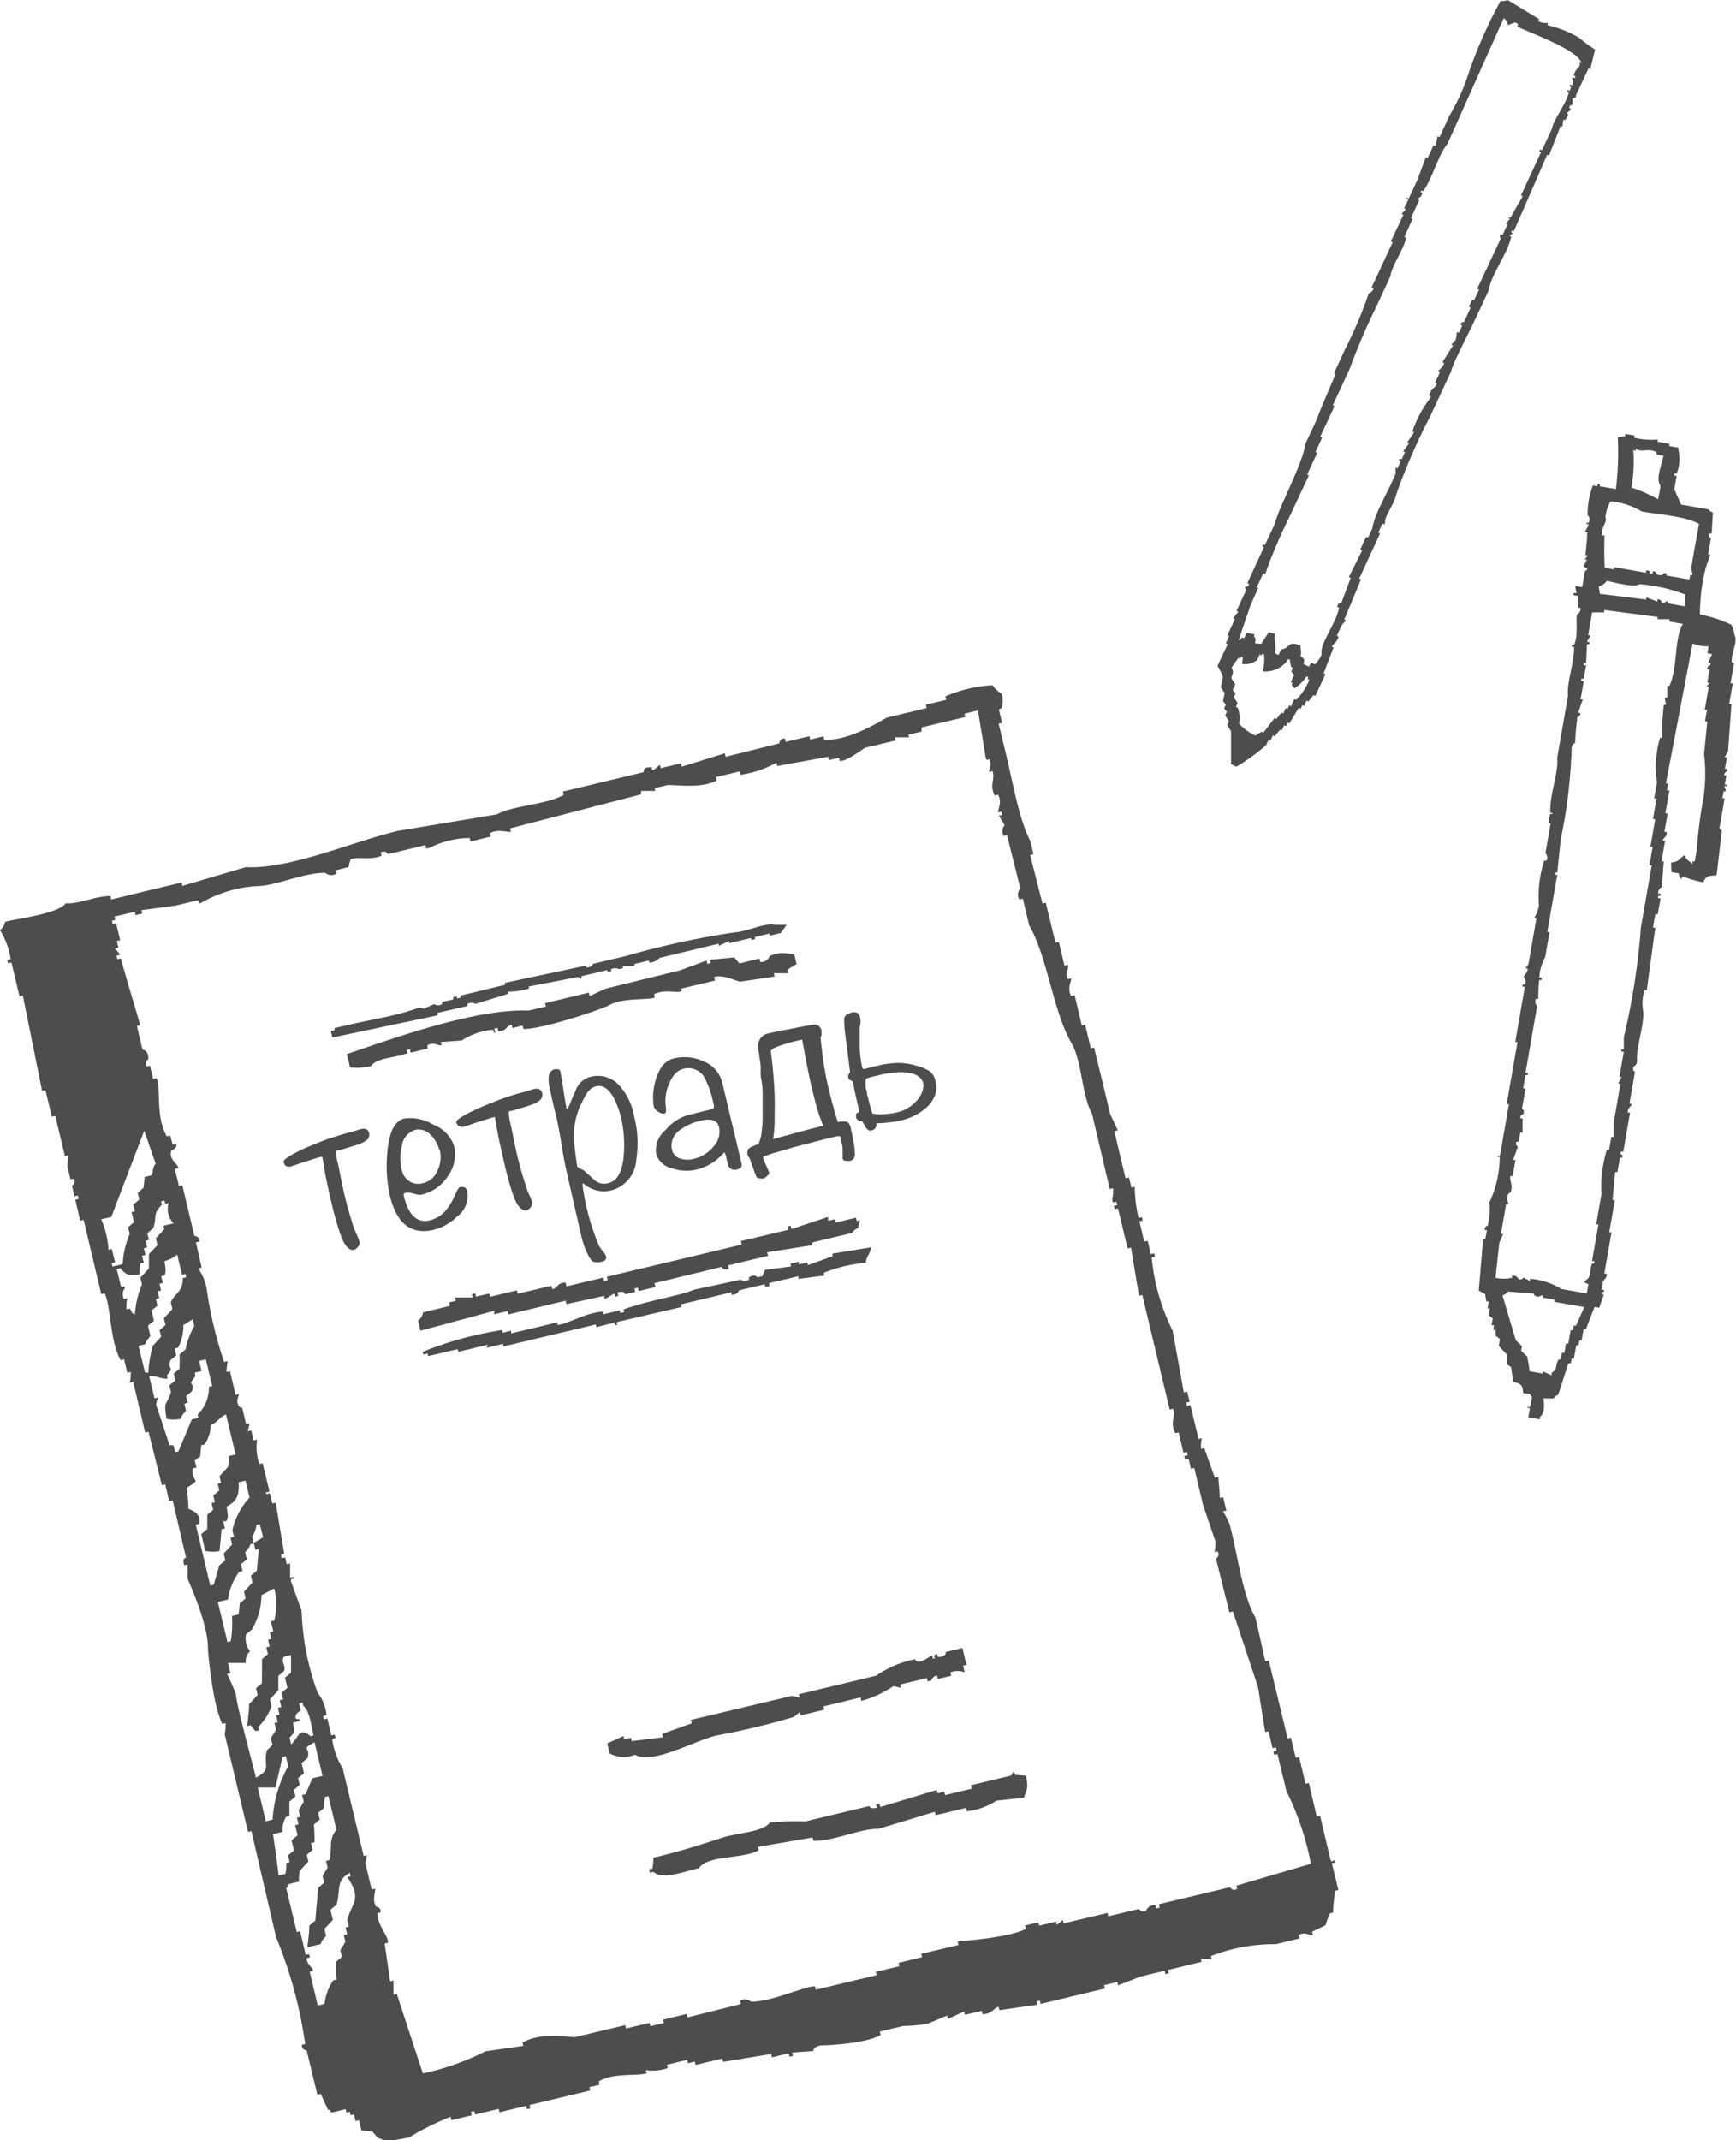
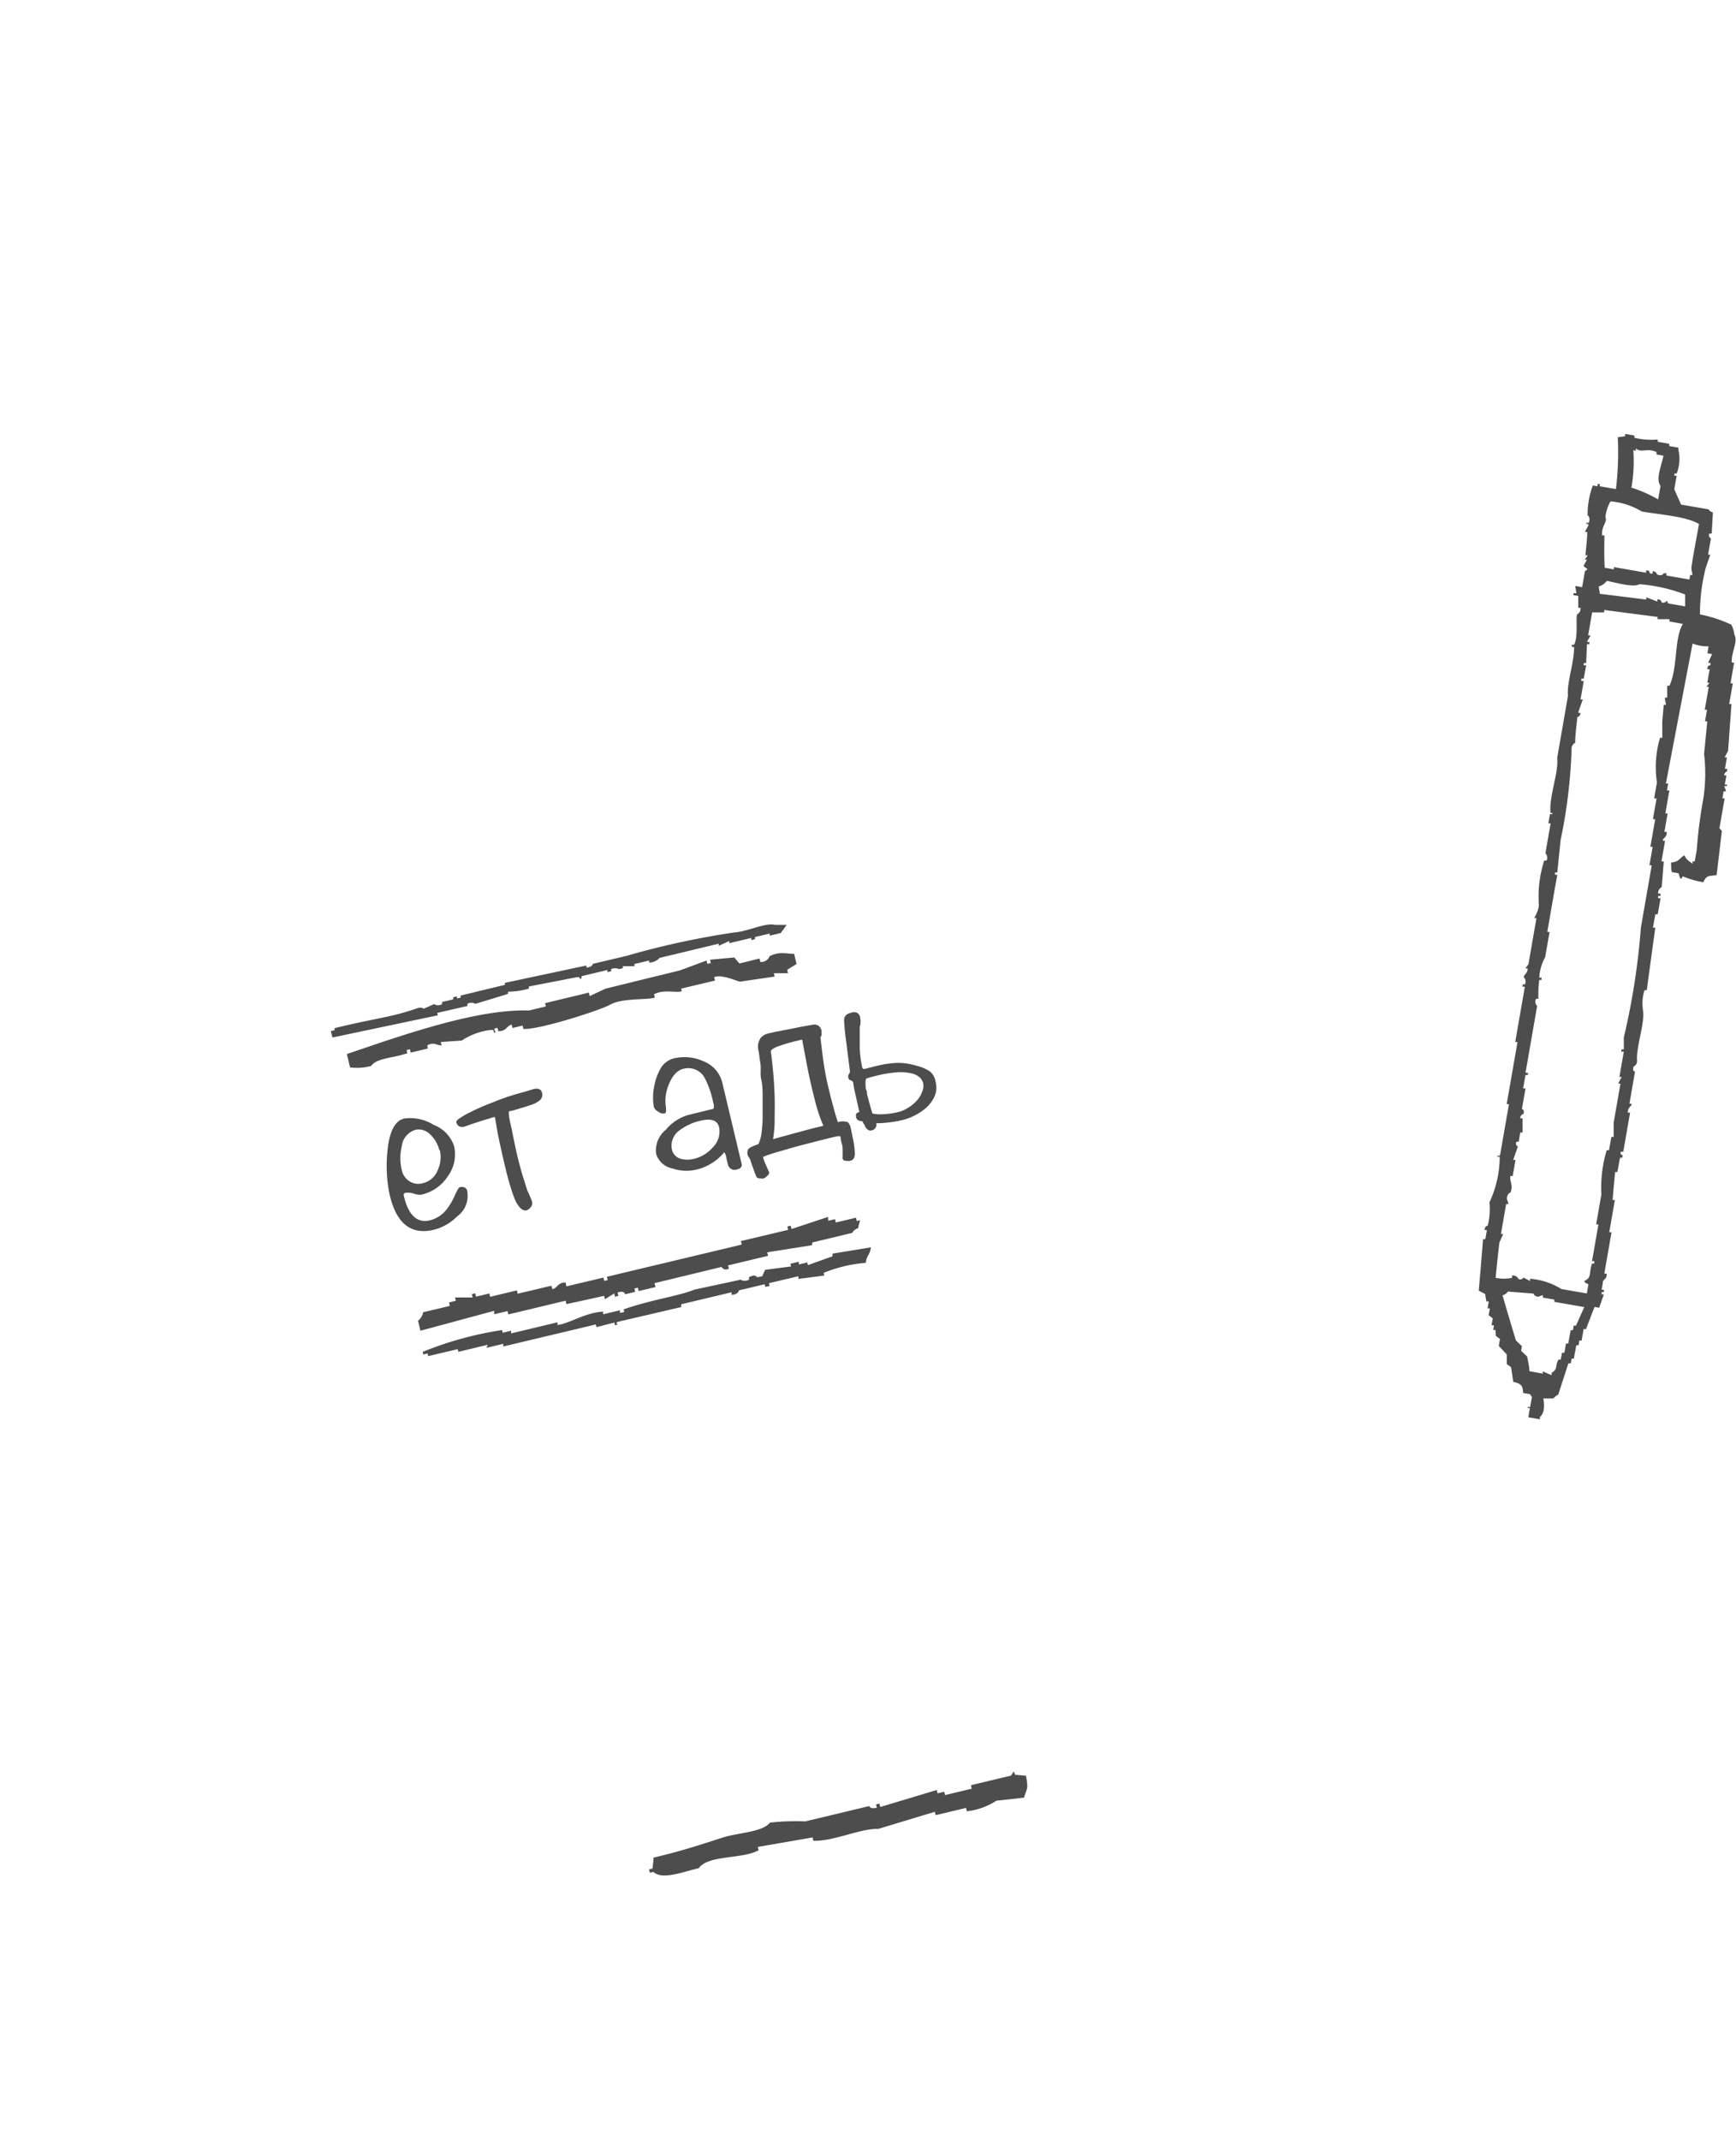
<svg xmlns="http://www.w3.org/2000/svg" viewBox="0 0 129.98 160.21">
  <defs>
    <style>.cls-1,.cls-2{fill:#4d4d4d;}.cls-1{fill-rule:evenodd;}</style>
  </defs>
  <title>Asset 3</title>
  <g id="Layer_2" data-name="Layer 2">
    <g id="内容">
-       <path class="cls-1" d="M99.62,139.21l-.78-3.28-.25.06L98,133.46l-.25.06-.48-2-.25.06-.37-1.51-.24.06L95,124.3l-.26.06L94,121.08c-1-1.71-1.33-4.76-1.94-7a6.62,6.62,0,0,0-.49-.95l.25-.06-.24-1-.25.06c0-.52-.08-1-.11-1.58l-.26.07-.79-2.22-.25.06c0-.27,0-.54.07-.81l-.25.06-.61-2.53-.25.06-.06-.25.25-.06-.18-.76-.25.06c-.28-1.53-.56-3.07-.83-4.6a15.63,15.63,0,0,1-1.58-5.5l.25-.06-.06-.25-.25.06-.24-1-.26.06-.36-1.52.25-.06-.06-.25-.25.06a10.63,10.63,0,0,1-.29-2.33l-.25.06-.18-.76-.26.06-.84-3.53.26-.06-.56-1.2-1.21-5-.25.06-.42-1.77-.25.06-.54-2.27-.26.06c-.31-.58,0-1,0-1.32l-.25.06c-.24-.57.13-.77,0-1.08l-.25.07-.42-1.77-.25.06-.73-3-.25.06L77.13,64l.25-.06-.24-1c-.81-1.53-1.28-4.21-1.76-6.25l-.61-2.52.26-.06-.24-1L75,53a2,2,0,0,0,0-1.07,2.2,2.2,0,0,1-.69-.64,10.28,10.28,0,0,0-3.53.84l.06.26-1.52.36.07.25-3,.72c-.91.53-3,1.75-4.67,1.65l-.06-.25-1,.24-.06-.25-1.77.42-.06-.25c-.45,0-.38.34-.44.37l-4,1-.06-.26-3.23,1-.06-.25-1.51.36-.06-.25-.45.37c-.36.06.06-.22-.31-.19-.54,0-.45.37-.45.37l-1.26.3-4.79,1.15.06.25c-1.36.76-3.78.78-5,1.46l-7.44,1.24c-3.47.83-8,2.86-11.37,2.71l-4.74,1.4-.06-.25-2.27.54-3,.73-.06-.26c-1.14,0-2.47.64-3.34.54C4.35,68.39,1.56,68.71.39,69a1.08,1.08,0,0,1-.39.63A5.61,5.61,0,0,1,.8,71.8l-.26.06.06.25.26-.06.6,2.53.25-.06,1.44,7.13.25-.06.48,2,.26-.06.72,3,.25-.06c0,.27-.05.54-.07.81l.24,1,.25-.06c.18.4-.13.51-.13.57l.18.76.25-.06.06.25-.25.06L6,91.37l.26-.06,1.32,5.56.25-.06c.48.89.39,3.64,1.21,5l.25-.06.24,1,.26-.06c0,.27,0,.54-.08.81l.26-.06.9,3.79.25-.06,1,4,.25-.06.3,1.26.26-.06,1,4.29s-.32,0-.13.57l.25-.06c0,.36,0,.71,0,1.07.47,1.09,1.55,3.63,1.52,5.24,0,0,.29,4,1.07,5.62l.25-.06c0,.27,0,.54-.07.82l1.75,7.32.25-.06L20.67,145a32.92,32.92,0,0,1,2.18,8l-.25.06c0,.45.34.38.37.45l.79,3.28.25-.06.55,1.2c.37,0,0,.14.32.19l1-.24.06.26.25-.07.06.26.25-.06.12.5.26-.06.18.76.81.07.38.45c.68.37,1.26.22,2.39,0a19.47,19.47,0,0,1,3.1-1.54l.06.25,1.52-.36-.07-.25.26-.06.06.25,1.77-.42.06.25,2-.48.06.25.25-.06-.06-.25,4.54-1.09-.06-.25.76-.18-.06-.25c1.07-.66,2.79-.38,3.59-.6l-.06-.25A3.26,3.26,0,0,0,50,154.8l-.06-.25,1.51-.36.06.25.51-.12.06.25,2-.48.06.25,3.6-.59.06.25,1.26-.3.06.25.25-.06-.06-.25,1.58-.11s0-.39.69-.43c.36,0,3.17-.11,4.36-.77l-.07-.26,1.77-.42a11.37,11.37,0,0,0,1.83-.17l1.45-.61.06.25,1.21-.55.06.25,1.26-.3.06.25c.67,0,.88-.49,1.2-.55l.06.25,2.84-.41-.06-.25.25-.06.06.25,4.8-1.15-.06-.25,1-.24.06.25,1.71-.67,1.77-.42.06.25.25-.06-.06-.25,2.52-.61-.06-.25.82.07-.06-.25a12.92,12.92,0,0,1,4.86-.89l1.77-.43-.07-.25c.56-.3.72.06,1.07,0l-.06-.25,1-.49c.1-.3.21-.59.32-.88l.25-.06c0-.55.1-1.09.14-1.64l.26-.06-.49-2,.26-.06C99.89,139,99.77,139.54,99.62,139.21ZM16.44,116.1l.15-1.63.25-.06-.12-.51.25-.06c.15-.4.07-.48,0-1.07.81-.41.94-.9.9-1.82l.51-.12.3,1.27a5.33,5.33,0,0,0-1.28,2.44l.12.5-.26.06.12.51-.63.68.12.51-.45.37L16,118.62l-.26.06-1.08-4.55.25-.06c.22-.87-.77-1.08-.8-1.14,0-.53-.08-1.05-.11-1.58,1.23-.72.26-.35.45-1.44l.26-.06-.13-.51L15,109c0-.27.05-.54.07-.82l.25-.06a2.73,2.73,0,0,0,.46-1.44c.65-.33.49-.47,1.14-.81l.72,3-.5.12c0,.28,0,.55-.07.82l-.64.69.12.5-.25.06.12.51-.45.37.12.51-.25.06.12.5c-.14.13-.29.25-.44.37,0,.36,0,.72,0,1.07l-.45.38.3,1.26A2.67,2.67,0,0,0,16.44,116.1ZM26,143.72l.12.5-.25.06.12.51-.25.06.12.5-.38.63.12.5-.45.38c0,.44,0,.88.05,1.32l-.25.06a3.89,3.89,0,0,0-.65,1.76l-.51.12-.6-2.53.25-.06c0-.3-.42-.37-.49-.95l.25-.06-.06-.25-.25.06-.42-1.77-.25.06-.79-3.28c.3-.22-.09-.08.19-.31l.76-.18c0-.28,0-.55.07-.82l.64-.69-.12-.5.44-.38-.12-.5.26-.06c0-.44,0-.88-.05-1.32l.44-.38-.12-.5.45-.38c0-.27,0-.54.07-.81l.25-.06.6,2.52c-.62.72-.29,1.36-.52,2.26l-.26.06.12.51-.38.62.12.51-.44.37c-.08.82-.15,1.64-.22,2.46l-.45.37c0,.54-.09,1.09-.14,1.63l1-.24c.09-.37.31-.43.39-.62l-.12-.51.63-.68-.18-.76.45-.37c.35-1.07-.11-1.77,1-2.39l.06.26-.25.06C27.15,142.16,26.32,142.46,26,143.72Zm-2.5-13.82-.25.06c-.83-.73-.87.06-1.45.62l-.12-.51c.4-.43.36-.36.26-1.13l.51-.12c-.14-.34,0,0-.32-.19-.05-.44.36-.5.39-.63l-.12-.5.25-.06.06.25C23.15,128,23.31,129.11,23.47,129.9Zm-3.8-14.83-.7.43.12.51.25-.06c-.05.54-.09,1.08-.14,1.63l-.45.37.12.51-.63.68.12.51-.45.37c0,.27-.05.55-.07.82l-.5.12a8.88,8.88,0,0,1-.09,1.89l-.25.06-.72-3,.76-.18a4.48,4.48,0,0,1,.84-2.07l.25-.06-.12-.51.44-.37-.12-.5c.07-.18.29-.29.39-.63l.25-.06-.12-.51a1.83,1.83,0,0,0,.32-.87l.25-.06ZM8.36,94.55l.26-.06-.25-1-.25.06a6.58,6.58,0,0,0-.54-2.28l.76-.18c.81-2.15,1.64-4.3,2.46-6.45l.85,2.46c-.26.33-.15.66-.32.88l-.51.12c0,.27-.05.54-.07.81l-.44.38.12.5-.45.38.12.5-.25.06.18.76-.44.37.12.51a6.7,6.7,0,0,0-.53,2.26l-.76.18ZM9.46,98c0-.27,0-.54.07-.82l-.25.06a.73.73,0,0,1,.07-.81c0-.37-.13.12-.31-.2L8.74,95,9,94.93c.46.5.57.57,1.44.46,0-.28.05-.55.07-.82l.26-.06L10.63,94l.26-.06-.12-.5.25-.06-.12-.51.25-.06-.12-.5.45-.38c.3-.88-.1-1,.64-1.75l-.06-.25.26-.06.06.25.25-.06A1.5,1.5,0,0,0,13,91.57l-.76.18.06.26-.63.68.12.51-.64.68c0,.36,0,.72,0,1.07l-.64.69.12.5a6.76,6.76,0,0,0-.53,2.27c-.35-.22-.1,0-.37-.45Zm1.4,4.74-.49-2,.51-.12c.07-.3.36-.55.38-.63l-.18-.76.45-.37-.19-.76.45-.37-.12-.5.25-.06-.12-.51.26-.06-.12-.51.25-.06-.12-.5.25-.06c.14-.4.07-.48,0-1.07a2.45,2.45,0,0,0,.95-.49l.36,1.51.25-.06.06.25-.25.06c0,1.09-.59,1.07-.9,1.82l.12.5-.64.69.12.51-.44.37.12.5-.64.69a10.6,10.6,0,0,0-.33,2Zm1.83,5.43c-.33-1-.65-2-1-3,0-.19.09-.37.13-.56l-.25.06L11.17,103c.73,0,.65.19,1.38.2l-.06-.25c.66-.71,0-.35.27-1.13l.44-.37-.12-.51.25-.06a3.35,3.35,0,0,0,.4-1.69l.7-.44.12.51A5.47,5.47,0,0,0,13.9,101l-.45.38c0,.35,0,.71,0,1.07l-.44.37.12.51-.45.37.12.5c-.28,1-.58.54-.33,2a2.5,2.5,0,0,0,1.07,0c.08-.36.33-.45.38-.62l-.12-.51.26-.06-.13-.5.45-.38c.25-.85-.45-.21.26-1.13l-.06-.25.51-.12-.18-.76.5-.12.48,2-.25.06a2.77,2.77,0,0,1-.84,2.07l.06.25-.5.12-1,2.39-.25.06-.12-.51ZM17,125.3l.25-.06-.18-.76,1.32,0c0-.74.32-.81.33-.87a1.56,1.56,0,0,1-.3-1.27l.44-.37a5.17,5.17,0,0,0,.72-2.57l.95-.5a4.67,4.67,0,0,1,0,2.4l-.25.06.18.75-.26.06.12.51-.25.06.12.5-.25.07.12.5-.44.37L19.61,126l-.44.37.12.51-.64.68c0,.55-.09,1.1-.14,1.64l.25-.06.37.44.26-.06-.06-.25a4.08,4.08,0,0,0,1-1.56l-.12-.51.63-.68c0-.36,0-.72,0-1.07l.44-.38c.13-.44-.29-.75,0-1.07l.51-.12c0,.44,0,.88,0,1.33l-.45.37.18.76-.44.37.12.5-.26.06.13.51-.26.06.12.51-.25.06.12.5-.25.06.12.51-.39.62.12.51L20,131c-.36,1.08.44,1.39-.84,2.07-.46-1.92-1.4-5.2-1.51-6.31C17.45,126.27,17.24,125.79,17,125.3Zm4.4,6.15.18.76a9.25,9.25,0,0,0-1.17,4l-.51.12-.6-2.53,1.32,0c.18-.76.36-1.51.53-2.27Zm-1,5.85.76-.18a1.92,1.92,0,0,1,.26-1.13l.25-.06c0-.36,0-.71,0-1.07l.45-.38-.12-.5.44-.37-.12-.51.44-.37-.18-.76.45-.37c.26-.91-.6-.56.52-1.19l.6,2.52-.76.18-.51,1.19-.26.06.12.51-.38.62.12.51-.25.06.12.5-.25.06.18.76-.45.38.18.75-.44.38.12.5-.25.06c0,.27,0,.55-.08.82l-.5.12C20.75,139.36,20.59,138.33,20.44,137.3Zm72.17,3.85.06.25c-.41.19-.47-.13-.56-.13l-5.3,1.27.06.25-.26.06-.06-.25c-.6,0-.69.43-.69.43-.42.18-.48-.13-.57-.13l-2.27.54-.06-.25-3.28.78-.06-.25-.45.37-.06-.25-1.26.3-.06-.25-1,.24.06.25c-1.12.63-4.75.93-4.86.9l-.25.06.06.25-2.78.66.06.25-1.76.43.06.25-1.77.42.06.25-4.55,1.09-.06-.26c-.81,0-3.28,1.19-4.79,1.15a.69.69,0,0,0-.82-.07l.06.25-4,1-.06-.26-1.77.43.06.25-1,.24-.06-.25-1.77.42-.06-.25-3.78.9c-.86-.05-2.61-.33-3.91.4l.06.25-2.84.41a18.87,18.87,0,0,1-4.68,1.65l-1.95-5.94-.25.07c0-.36,0-.72,0-1.08l-.25.06c-.14-.94-.27-1.89-.41-2.83l.25-.06c0-.6-.79-1.26-.79-2.22l.25-.06c0-.44-.35-.38-.37-.44-.29-.58,0-1.13-.05-1.32l-.26.06-.48-2c.05-.19.09-.38.13-.57l-.25.06-1.57-6.56a5.61,5.61,0,0,1-.79-2.21l.25-.06-.06-.26-.25.06-.3-1.26-.26.06-.06-.25.26-.06a3.34,3.34,0,0,0-.68-1.71,19.82,19.82,0,0,1-1.19-6.12l-.8-2.21c0-.37.31,0,.2-.31l-.26.06c0-.36,0-.72,0-1.07l-.25.06-.12-.51-.25.06-.06-.25.25-.06c-.22-1.28-.43-2.57-.65-3.85l-.25.06-.18-.76-.26.06c-.13-.34.21.06.2-.31l-.49-2-.25.06a4.31,4.31,0,0,1-.17-1.83l-.25.06-.18-.75-.26.06c.05-.19.09-.38.14-.57l-.26.06-.3-1.26s-.24.12-.37-.44c0-.19.09-.38.13-.57l-.25.06-.42-1.77-.26.06c0-.27.05-.54.08-.81l-.26.06a30.67,30.67,0,0,1-1.32-5.56,3.9,3.9,0,0,0-.62-1.45l.26-.06L14.67,93l.26-.06c0-.46-.34-.37-.38-.45l-.9-3.78-.25.06-.31-1.27.26-.06c0-.29-.63-.55-.56-1.2,0-.2.54-.23.39-.62l-.25.06L12.74,85l-.25.06c-.86-1.46-.42-3.59-.77-4.35l-.25.06-.24-1-.25.06c-.19-.39.13-.52.13-.57,0-.68-.44-.69-.44-.69l-.42-1.77.25-.06c-.48-1.67-1-3.33-1.45-5l-.26.06-.06-.25L9,71.45,8.61,71l.26-.06-.13-.5L9,70.38l-.31-1.27-.25.06-.06-.25.25-.06-.06-.25,1.52-.36.06.25.25-.06.26-.06-.07-.25,2.59-.35,1.52-.37c.36,0,0,.25.31.2a9.38,9.38,0,0,1,4.23-1.28c1.35,0,3.45-1,5.11-1a.68.68,0,0,0,.82.07l-.06-.25,1-.25c0-.18.09-.37.13-.56.46-.27,1.52.09,2.33-.29l-.06-.25c.41-.17.49.13.56.13l2.78-.67.06.26.26-.06a6.74,6.74,0,0,1,3-.73l.06.26,1.51-.37-.06-.25c.63-.34,1.21-.06,1.58-.11l-.07-.25L48,59.46,48,59.2l1.07,0L49,59l1-.24c.79,0,2.58.26,3.66-.34l-.06-.25,1.76-.42.06.25a7.8,7.8,0,0,0,2.72-.91l.06.25L62,56.65l.06.25.76-.18.06.25c.54,0,1.6-.82,1.9-1l2.27-.54L67,55.19h1.07L68,55l1-.24L69,54.45l3.28-.78-.06-.25,1-.24c.2,1.19.4,2.39.59,3.59.17.33.22-.16.32.19s-.05.55-.08.82l.26-.06c.22.56-.25,1.06.17,1.83l.25-.06c.31.57,0,1,0,1.32l.25-.06.06.25-.25.06c.14.24.29.47.43.7a.72.72,0,0,0-.07.82l.25-.06,1,4a.65.65,0,0,0-.07.82l.25-.07.48,2c1.39,2.41,1.79,6.47,3.18,8.84.77,1.32.76,3.94,1.52,5.24L83.09,89l.26-.06c0,.27,0,.55-.08.82l.06.25.26-.06.06.25-.25.06.06.26.25-.06.72,3,.25-.07.6,3.6.25-.06.66,2.78,1.39,5.8.25-.06c.22.47-.25,1.08.17,1.83l.25-.06.36,1.52.26-.06.06.25-.26.06.06.25.26-.06.18.76.25-.06.66,2.78c.31.9.61,1.81.92,2.71,0,.27,0,.55-.07.82l.25-.06c.17.42-.13.47-.13.56l1,4,.26-.07,1.89,5.69c.17,1.12.35,2.23.53,3.34l.25-.06.3,1.27.25-.06.06.25-.25.06.06.25.25-.06.67,2.78a21,21,0,0,1,1.83,5.43Z" />
      <path class="cls-1" d="M32.74,75.82,35,75.3l0-.16a.58.58,0,0,1,.59,0s2.17-.65,2.45-.75l0-.16A5.61,5.61,0,0,0,39.6,74l0-.16,3.62-.7c.4,0,0,.23.32.09l0-.16,1.94-.46,0,.16.28-.07,0-.16a.76.76,0,0,1,.59,0l.28-.06,0-.16.87,0,0-.16,1.1-.26,0,.15a1.06,1.06,0,0,0,.79-.35l4.42-1.06,0,.16.79-.36,0,.16,1.65-.39,0,.16.28-.07,0-.16,1.1-.26,0,.16.83-.2.44-.61-.87,0c-.75-.18-2,.49-3.07.57a61.65,61.65,0,0,0-8.05,1.75l-2.49.59c-.07,0,0,.23-.51.29l0-.16-6.11,1.3,0,.15-3.31.8,0,.16-.28.06,0-.16-.28.07,0,.16-.83.19,0,.16a.53.53,0,0,1-.59,0l-.79.35s-.14-.18-.59,0c-1.89.65-3,.7-6.08,1.45l0,.16-.28.06.12.48L32.78,76Z" />
      <path class="cls-1" d="M30.25,78.91l.25-.06-.06-.25.25-.06.06.25,1.27-.3L32,78.24c.56-.28.7.05,1.07,0L33,78l1.57-.11a5,5,0,0,1,2.22-.8c.36,0,0,.26.31.19L37,77l.25-.06.06.25c.64,0,.6-.41,1-.49l.06.25.76-.18.06.25c1.16.08,5.79-1.41,6.5-1.82.93-.52,2.85-.33,3.34-.53l-.06-.25c.82-.4,1.66-.06,2.08-.23L51,74l2.53-.6-.06-.26c.58-.23,1.6.28,1.95.34L58,73.1l-.06-.25H59l-.06-.26.7-.43-.18-.76c-.58,0-1.09-.2-1.83.17a.7.7,0,0,1-.7.44l-.06-.26-1.51.37-.38-.45-1.82.17.06.25-.26.06-.06-.25-2,.74L45.35,74l-1.2.56-.06-.26-3.28.79.06.25-1.27.3c-3.9-.12-9.37,1.81-13.63,3.26l.24,1a4.12,4.12,0,0,0,1.58-.11C28.18,79.21,29.39,79.2,30.25,78.91Z" />
      <path class="cls-1" d="M37,98.38l1-.24.06.25,3.54-.85.75-.18.06.26L45.23,97l.06.25.7-.43.06.25L46.3,97l-.06-.25c.51-.18.57.13.57.13l.75-.18-.06-.25.26-.06.06.25,1.26-.3L49,96.05l5-1.21c.08,0,.15.31.57.13l-.06-.25,3-.72-.07-.26,3.35-.53L60.83,93l3-.72s0-.17.44-.37c0-.19.09-.38.13-.57l-.25.06-.06-.25-1.51.36-.06-.25-.51.12L62,91.09,59.26,92l-.06-.25-.25.06.06.25-3.54.84.07.26-10.1,2.41.06.25-.26.06-.06-.25-2.77.66L42.35,96c-.63,0-.62.46-1,.49l-.06-.25-2.53.6-.06-.25-2,.48-.06-.25-1,.24-.06-.25-.25.06.06.25-1.32,0,.06.25-.51.12.06.26-2,.48a1,1,0,0,1-.38.63l.18.75L37,98.12Z" />
      <path class="cls-1" d="M36.42,100.89l1.26-.3,0,.2,6.93-1.65.05.2L46,99l.05.2c.45-.07-.16-.12.26-.27L51,97.84l0-.21,3.78-.9,0,.2c.55-.06.5-.31.58-.35l1.89-.45.05.2.32-.07-.05-.21,2.21-.52,0,.2,1.94-.25-.05-.2a10.45,10.45,0,0,1,3.15-.75c.08-.6.31-.56.39-1.16l-2.88.47,0,.2-1.84.66-.05-.2-.63.15,0-.2-.31.07-.32.08.05.2-1.94.25-.22.48-.31.07c-.22,0-.09-.27-.68,0l0,.2c-.52.19-.57-.06-.67,0L52,96.53c-1.15.48-3.18.74-5.31,1.48l.05.2-.32.07,0-.2-1.26.3,0-.2c-1.31.06-2.59.92-3.42,1l0-.2-3.47.83,0-.2-.63.15-.05-.2a26.21,26.21,0,0,0-5.94,1.63l.05.2.31-.08.05.2,2.21-.52.05.2,2.2-.53Z" />
-       <path class="cls-1" d="M53.63,129.91a56,56,0,0,0,5.81-1.39l.45-.37.06.25,1.76-.42-.06-.25.26-.06,2.52-.61.06.26a8.36,8.36,0,0,0,2.41-1.11l.56.13-.06-.25,2-.48.06.25.25-.06s.16-.37.45-.38l.06.26,1-.24-.06-.26a1.52,1.52,0,0,1,1.07,0l-.12-.5.25-.06-.3-1.26-1.26.3s.11.31-.45.37c-.36,0,.05-.27-.31-.19-.27.25.17.28-.19.31l-.06-.25-.7.43c-.55.16-.57-.13-.57-.13a7.6,7.6,0,0,0-2.91,1.23l-5.8,1.39.06.25-.57-.13-7.57,1.8.06.26-2.21.79.06.25-2.34.29-.06-.25-.5.12-.06-.25-1.21.55.19.76a2.27,2.27,0,0,0,1.88.09C48.87,132.1,51.83,130.36,53.63,129.91Z" />
      <path class="cls-1" d="M75.9,132.6l-.2.31-3,.72.06.26-2,.48-.06-.25-.5.12-.06-.25-4.23,1.27-.07-.25-.25.06.06.25c-.52.12-.56-.13-.56-.13l-4.8,1.15a17.29,17.29,0,0,0-2.65.09c-.49.7-2.43.77-3.47,1.1-1.32.42-3,1-5.24,1.52,0,.27-.05.54-.07.82l-.26.06.06.25.26-.06c.67.62,2.19,0,3.4-.28.7-1,3.24-.66,4.48-1.34l-.06-.25,4.1-.71.06.25c1.47.06,3.56-.94,4.86-.89l4.23-1.28.07.25,2.27-.54.06.25a5,5,0,0,0,2.21-.79l2.08-.23c.19-.74.34-.54.14-1.64l-.81-.07Z" />
-       <path class="cls-2" d="M27.5,85.31a2.32,2.32,0,0,1-.68.36l-.42.13-.55.17-.47.14c-.14,0-.22.06-.23.08s0,.33.12.78.24,1.23.49,2.33c.13.54.24,1,.35,1.35l.3,1c0,.07.05.15.09.26s.1.24.16.39l.16.38a1.5,1.5,0,0,1,.1.3.45.45,0,0,1-.12.35.61.61,0,0,1-.31.23c-.26.06-.52-.16-.79-.64a9.15,9.15,0,0,1-.39-1.07c-.17-.54-.37-1.27-.58-2.2s-.35-1.59-.43-2.07-.14-.82-.17-1l-.31.07-.63.2-.71.23-.54.18c-.39.16-.63.06-.71-.3,0-.07.09-.18.31-.33s.49-.29.82-.46.7-.32,1.09-.48.74-.3,1.06-.42l.53-.17.65-.2.69-.19.63-.19q.52-.12.63.3A.57.57,0,0,1,27.5,85.31Z" />
      <path class="cls-2" d="M35,89.3a1.89,1.89,0,0,1-.78,1.76,3.76,3.76,0,0,1-1.76,1q-2.55.59-3.29-2.65A10.52,10.52,0,0,1,29,86.27c.13-1.53.55-2.37,1.26-2.54a3.29,3.29,0,0,1,2.21.47A2.59,2.59,0,0,1,34,85.79a2.77,2.77,0,0,1-.48,2.27,3.16,3.16,0,0,1-2,1.37,1.47,1.47,0,0,1-.53-.08,1.47,1.47,0,0,0-.55-.07c-.17,0-.24.1-.21.21.33,1.46,1,2.08,1.94,1.86a2.27,2.27,0,0,0,1.26-.81,4.89,4.89,0,0,0,.64-1.09c.16-.37.29-.57.36-.59C34.77,88.8,35,88.94,35,89.3Zm-2.11-3.21a2.32,2.32,0,0,0-.67-1.16,1.19,1.19,0,0,0-1.14-.35,1.45,1.45,0,0,0-1,1.24,3.7,3.7,0,0,0,0,1.75,1.29,1.29,0,0,0,.56.84,1.21,1.21,0,0,0,1,.16,1.57,1.57,0,0,0,1.14-1A2.26,2.26,0,0,0,32.93,86.09Z" />
      <path class="cls-2" d="M40.43,82.35a2,2,0,0,1-.68.36l-.42.14-.54.16-.48.14c-.14,0-.22.06-.22.08s0,.33.11.79.25,1.23.49,2.32c.13.54.25,1,.35,1.35s.21.68.31,1a1,1,0,0,0,.09.26c0,.12.09.24.15.39s.12.27.16.38a1.5,1.5,0,0,1,.1.3.45.45,0,0,1-.12.35.61.61,0,0,1-.31.23c-.25.06-.52-.15-.79-.64a9.15,9.15,0,0,1-.39-1.07c-.17-.54-.36-1.27-.57-2.2s-.36-1.59-.44-2.07-.14-.81-.17-1a.86.86,0,0,0-.31.07l-.63.19-.71.23-.54.19c-.39.15-.62,0-.71-.3,0-.08.09-.19.31-.33a6,6,0,0,1,.83-.46c.33-.17.69-.33,1.08-.49l1.06-.42L38,82.1l.64-.2.69-.19.63-.19q.53-.12.63.3A.55.55,0,0,1,40.43,82.35Z" />
-       <path class="cls-2" d="M47.47,83.53a8,8,0,0,1,.17,3.29,2.52,2.52,0,0,1-1.93,2.3,2.34,2.34,0,0,1-2.05-.55c-.09.06,0,.46.13,1.21a17.83,17.83,0,0,0,1.05,3.45,3.24,3.24,0,0,0,.29.42,1.75,1.75,0,0,1,.26.4c0,.2-.06.33-.31.39a1.16,1.16,0,0,1-.67,0c-.14-.06-.31-.33-.52-.8a6.8,6.8,0,0,1-.34-1l-1.1-4.83c-.11-.45-.22-1-.35-1.81s-.26-1.49-.32-1.81-.17-.79-.31-1.33c-.16-.7-.26-1.15-.3-1.36-.21-.87-.08-1.36.38-1.47.23,0,.36,0,.4.17q.11.48.24,1.41c.09.62.17,1.08.24,1.39l.08,0,.6-1.4a1.6,1.6,0,0,1,1.12-1,2.15,2.15,0,0,1,2.19.71A4.56,4.56,0,0,1,47.47,83.53Zm-.93.29a6.66,6.66,0,0,0-.61-1.68c-.38-.66-.81-.94-1.29-.83s-.72.49-1.08,1.23A5.24,5.24,0,0,0,43,84.43a10.53,10.53,0,0,0,.09,2c.09.62.13.92.13.9s.07.08.21.15a1.59,1.59,0,0,1,.27.12l.82.74a1.08,1.08,0,0,0,1,.23c.69-.15,1.08-.85,1.18-2.07A9.29,9.29,0,0,0,46.54,83.82Z" />
      <path class="cls-2" d="M55.54,87.17c0,.18-.08.3-.36.37a.52.52,0,0,1-.64-.26,6.6,6.6,0,0,1-.18-.74.87.87,0,0,0-.13-.29,3.88,3.88,0,0,1-2.13,1.31,3.22,3.22,0,0,1-1.76-.1,1.58,1.58,0,0,1-1.22-1.12,2,2,0,0,1,.73-1.77,3.42,3.42,0,0,1,1.68-1.11L53.41,83a.52.52,0,0,0,0-.42,7,7,0,0,0-.64-1.88A1.4,1.4,0,0,0,51.18,80c-.48.11-.85.52-1.12,1.22a3.08,3.08,0,0,0-.19,1.73l0,.11s0,.09,0,.1,0,.16-.12.19a.65.65,0,0,1-.47-.14.67.67,0,0,1-.32-.34,4,4,0,0,1,0-1.42A4.17,4.17,0,0,1,49.45,80a1.6,1.6,0,0,1,1.07-.79,3.41,3.41,0,0,1,2.15.23A2.31,2.31,0,0,1,54.07,81Zm-1.7-2.79c-.12-.51-.57-.68-1.35-.5a4.12,4.12,0,0,0-1.57.7,1.41,1.41,0,0,0-.61,1.47.92.92,0,0,0,.66.69,1.9,1.9,0,0,0,1,0,2.67,2.67,0,0,0,1.43-.89A1.64,1.64,0,0,0,53.84,84.38Z" />
      <path class="cls-2" d="M56,86.52a.64.64,0,0,1,0-.46c.07-.13.33-.27.78-.41a2.69,2.69,0,0,0,.24-.87,8.88,8.88,0,0,0,.08-1.21c0-.44,0-.9,0-1.38s0-.93-.1-1.38S57,80,56.93,79.58s-.09-.68-.13-.91a1.16,1.16,0,0,1,.13-.94,1,1,0,0,1,.54-.36l.56-.13,1-.19,1-.2.8-.14a.55.55,0,0,1,.52.13.78.78,0,0,1,.16.29l0,.21a.75.75,0,0,1,0,.16.41.41,0,0,1-.08.13c.07.66.15,1.31.25,2s.23,1.32.4,2c.1.42.2.83.32,1.23A11.48,11.48,0,0,0,62.74,84a1.13,1.13,0,0,1,.74,0,.85.85,0,0,1,.22.46c.1.46.18.84.23,1.14a4.5,4.5,0,0,1,.07.72.7.7,0,0,1-.08.4.41.41,0,0,1-.27.17.83.83,0,0,1-.31,0c-.14,0-.23-.07-.25-.18s0-.07,0-.17,0-.24,0-.4,0-.34-.06-.52-.07-.37-.11-.56a.72.72,0,0,0-.25,0l-.29.06-1.12.28-1.55.4c-.54.15-1,.29-1.53.44s-.83.27-1.05.36a2.73,2.73,0,0,0,.19.54l.28.64a.44.44,0,0,1-.18.26,1,1,0,0,1-.23.17.73.73,0,0,1-.22,0,.55.55,0,0,1-.31-.07l-.16-.38c-.05-.15-.1-.3-.16-.46s-.11-.3-.15-.44S56.06,86.62,56,86.52Zm1.85-1.24.93-.26,1-.27,1-.27.87-.21a11.66,11.66,0,0,1-.5-1.4c-.13-.47-.26-1-.38-1.5s-.27-1.21-.37-1.75-.22-1.15-.34-1.8a13.66,13.66,0,0,0-1.82.51c-.36.14-.54.27-.52.39.06.45.12,1,.17,1.55s.09,1.18.11,1.8,0,1.2,0,1.77A8.53,8.53,0,0,1,57.88,85.28Z" />
      <path class="cls-2" d="M64.37,76.88c0,.49,0,1,0,1.48a7.72,7.72,0,0,0,.19,1.55.14.14,0,0,0,.19.1l.35-.09.61-.15a7.46,7.46,0,0,1,1.51-.21,4.92,4.92,0,0,1,1.42.22,3.1,3.1,0,0,1,1,.43,1.29,1.29,0,0,1,.41.76A1.67,1.67,0,0,1,70,82a2.5,2.5,0,0,1-.61.88,4.25,4.25,0,0,1-2,1,6.24,6.24,0,0,1-.78.13,8,8,0,0,1-1,.07s0,0,0,.08a.41.41,0,0,1,0,.15.58.58,0,0,1-.11.18.48.48,0,0,1-.26.13.3.3,0,0,1-.28-.07,1.16,1.16,0,0,1-.2-.24c0-.1-.1-.18-.13-.26s-.07-.13-.11-.13c-.25,0-.39-.13-.42-.28s0-.22,0-.27a1,1,0,0,1,.24-.14l-.19-.86c-.05-.2-.09-.41-.14-.62a6,6,0,0,1-.12-.66.25.25,0,0,0-.18-.22.23.23,0,0,1-.19-.2.33.33,0,0,1,.05-.29.29.29,0,0,0,.06-.25L63.36,78c-.09-.65-.14-1.19-.16-1.63,0-.28.15-.47.51-.56a.64.64,0,0,1,.46,0,.49.49,0,0,1,.23.34A1.47,1.47,0,0,1,64.37,76.88Zm4.75,4.2a.86.86,0,0,0-.26-.43,1.3,1.3,0,0,0-.6-.3,3.59,3.59,0,0,0-1-.09,8.65,8.65,0,0,0-1.46.22l-.54.13-.39.12s-.06.07-.06.17a2.24,2.24,0,0,0,0,.34c0,.13,0,.26.07.4s0,.24.06.33c.11.46.24.92.38,1.38a2.77,2.77,0,0,0,.86.05,5.74,5.74,0,0,0,1-.14,2.38,2.38,0,0,0,.78-.32,2.7,2.7,0,0,0,.66-.53,1.82,1.82,0,0,0,.41-.65A1.15,1.15,0,0,0,69.12,81.08Z" />
-       <path class="cls-1" d="M105.31,14.86l.14.07-.32.67.14.06-.33.35.14.06-.94,2,.13.07-1.57,3.37.14.06c-.07.35-.34.3-.39.48a30.8,30.8,0,0,1-1.75,4.11l-.81,1.76L100,28c-.48,1.14-1,2.29-1.43,3.44l-.82,1.75c-.26,1.68-2,4.74-2.29,6l-.76,1.62-.13-.06-.06.13.13.07-1.25,2.7.13.06c-.06.29-.18.14-.26.21l-.06.13.13.06-.75,1.62.13.07c-.13.15-.25.31-.38.47l.13.07-.56,1.21.13.06-.25.54.14.07-.76,1.62c.12.21.24.43.35.65s-.07.62-.1.94c.09.15.18.3.28.45l-.12.61.21.26-.13.27.21.26-.13.27c.1.15.19.3.28.46l-.12.27c.09.15.18.3.28.45v2.47l.4.19a15.29,15.29,0,0,0,2.22-1.6l.19-.4.14.06.18-.4.14.06.39-.48.13.06.19-.4.13.06.13-.27.13.07.7-1.16.14.07.13-.27.13.06.19-.41.13.07.39-.48.13.06.76-1.62-.14-.06.75-1.95-.14-.06c0-.07.45-.38.51-.75l-.13-.06.38-.81c.1-.12.21-.23.32-.35l-.14-.06c.42-1,.84-2,1.25-3l-.13-.06,1.56-3.38-.13-.06.31-.68.14.07.06-.14c-.07-.47.66-1.29.87-2.22a45.55,45.55,0,0,1,2.5-5.73l1.57-3.37c.13-.63,1.25-2.69,2-4.32l.82-1.76c.19-1.22,1.38-2.64,1.68-4l-.13-.07.26-.2-.14-.07.07-.13.13.06q1.26-2.86,2.5-5.73l.14.06.87-2.22.13.06.06-.46c.09-.19.07.09.19-.08l.19-.4-.13-.06.26-.21.06-.14-.13-.06c.07-.25.26-.21.26-.21s0-.31,0-.46.2.08.26-.21L118,7.12l.94-2,.13.06.36-1.47a10.44,10.44,0,0,1-1.22-.9,8.42,8.42,0,0,0-2.36-.93l.06-.14c-.09-.06-.45.06-.74-.18l.07-.13L112.88,0a1.16,1.16,0,0,1-.53.08,34.39,34.39,0,0,0-2.5,5.73,15.27,15.27,0,0,1-1.32,2.84l-.75,1.62-.14-.07c-.06.25-.11.5-.17.74l-.14-.06-.44.94-.13-.06c-.21.56-.42,1.12-.62,1.68l-.63,1.35C105.38,15,105.37,14.66,105.31,14.86ZM97.05,52.39l-.14-.06-.25.54-.13-.07-.13.27L96.27,53l-.19.41-.14-.07-.38.48-.14-.06-.83,1.09-.14-.07-.46.28a3.91,3.91,0,0,1-1.22-.89,2.16,2.16,0,0,0-.1-1.2l-.14-.06.13-.27c-.09-.16-.19-.31-.28-.46l.13-.27-.21-.26.19-.41-.28-.45c0-.4.24-.34,0-.81l.51-.74.14.06.06-.13.14.06-.06.47a1.47,1.47,0,0,0,1.13-.3l.19-.41.13.07.06-.14.14.06a4.3,4.3,0,0,1-.1,1.27,2,2,0,0,0,1.91-.92l.13.07c0,.17.05.35.08.53l.14.06-.13.27.21.26-.25.54.13.06-.06.14.21.26a2.92,2.92,0,0,0,.9-.89l.14.06-.06.13.13.07A4.54,4.54,0,0,1,97.05,52.39Zm9.31-38,.07-.14.13.07c.74-1.08,1.11-2.69,1.83-3.58l4.2-9.38c.33.24.27.45.28.46.18.17.48-.35.8,0L113.6,2c1.32.59,4.57,1.78,4.81,2.73l-.13-.07c.08.48-.32.37-.44,1l.13.06-.06.14-.14-.07-.06.14s.16.16,0,.47l-.14-.07-.06.14.13.06-.12.27-.14-.06-.06.13.14.06c-.27,1-1.14,2-1.26,2.7l-.75,1.62-.14-.06-.06.14.13.06-1.5,3.24.13.06c-.29.52-.59,1-.89,1.56-.13.16-.13-.13-.19.07l.13.06-.32.34.13.07-.37.81-.14-.07c-.14.21,0,.3,0,.34l-.82,1.75-.94,2,.14.06-.38.81-.13-.06-.26.54.14.06-.5,1.08s-.2-.05-.26.2l.13.07-.25.54-.13-.07c-.08.15,0,.28-.12.61l-.32.34.13.06L108,27.11l.13.06c-.08.35-.42.52-.45.61l.14.07-.38.81.14.06c-.08.29-.46.39-.58.88l.14.06-.06.14a8.66,8.66,0,0,0-1.33,2.5l.13.06-.51.75.14.06-.45.61.13.07-.25.54-.13-.07-.07.14.14.06-.25.54-.14-.06c0,.16,0,.31,0,.47-.54,1.34-1.54,2.89-1.75,4.11l-.31.67-.14-.06-.44.94.14.07-1,2,.14.06-.68,1.82a.41.41,0,0,0-.33.34l.14.07c-.22,1.2-1.51,2.78-1.3,3.5a2.48,2.48,0,0,1-.51.74l-.27-.12L98,49.9l-.4-.19c.07-.42.11-.32-.22-.59.08-.41,0-.39,0-.8-1-.39-.74.18-1.46.3l-.19.41-.27-.13c.13-.59-.09-.91,0-1.46L95,47.32l-.57.88-.47-.05c.06-.36.08-.27-.08-.53l.06-.14-.6-.11-.19.4L93,47.71c-.21.23,0,.13-.26.21.3-.9.61-1.8.92-2.69L94.21,44,94.08,44l.5-1.08.14.06.06-.13c.26-.82,1-2.62,1.69-4L98,35.58l-.13-.06.75-1.62-.13-.06.5-1.08-.14-.07,1.07-2.29-.13-.06,1.25-2.7a50.65,50.65,0,0,1,2.06-4.79l1-2.16c.13-.86,1-2,1.18-2.89l-.13-.07.62-1.35-.13-.06.63-1.35-.14-.06.26-.21.13-.27Z" />
      <path class="cls-1" d="M128.74,62l.39-2.24-.17,0,.09-.52.17,0c0-.12-.07-.25-.11-.37s.21.1.2-.14l-.17,0,.12-.69-.17,0c0-.21.23-.32.23-.32l0-.17-.17,0,.15-.86-.17,0,.26-.49c.08-1.17.17-2.34.25-3.5l-.17,0,.27-1.55-.17,0,.27-1.55-.17,0c-.08-.72.49-1.57.19-2.09a2.14,2.14,0,0,0-.23-.75,10.12,10.12,0,0,0-2.35-.77,14,14,0,0,1,.43-3.47c.11-.34.23-.67.35-1l-.17,0,.21-1.2c0-.05-.21-.1-.12-.38l.18,0,.09-1.58c-.31-.11-.31-.23-.31-.23l-2.07-.36s-.5-1.1-.51-1.16l.18-1-.17,0,0-.17.17,0a3,3,0,0,0,.13-1.76l0-.17-.69-.12,0-.17-.86-.15,0-.17a5.6,5.6,0,0,1-1.75-.13l0-.17-.69-.12,0,.17-.55.08a23.16,23.16,0,0,1-.14,3.88l-1.21-.21,0-.17-.17,0,0,.17-.35-.06a6.17,6.17,0,0,0-.39,2.24s.24.11.09.55l-.18,0c0,.24.16-.05.15.2l-.27.49.18,0c0,.58-.09,1.17-.13,1.75l.17,0-.23.32.17,0-.26.48.31.24-.2.14-.21,1.2-.52-.09.09.55c-.07,0-.3-.08-.21.14l.35.06c0,.3,0,.6,0,.89l.17,0a.48.48,0,0,1-.26.49c-.11.39.1,1.6-.22,2.27l-.17,0,0,.17.17,0c0,1.21-.56,2.67-.46,3.65l-.81,4.66c.12,1.08-.56,2.68-.51,4,0,.25.22,0,.14.2l-.17,0-.12.69.17,0-.39,2.24a.46.46,0,0,1,.08.55l-.17,0a8.74,8.74,0,0,0-.4,3.3c0,.43-.35,1-.35,1l.17,0-.6,3.45-.23.32.17,0c0,.39-.29.45-.29.66a.45.45,0,0,1,.08.54l-.17,0,0,.17.17,0-.72,4.14.17,0-.81,4.65.17,0-.66,3.79c-.1.23-.19-.1-.2.15l.17,0a8.13,8.13,0,0,1-.77,3.41,5,5,0,0,1-.13,1.75s-.22,0-.23.32l.17,0-.12.69-.17,0c-.1,1.28-.21,2.57-.32,3.85l.49.26c0,.18.06.37.08.55l.18,0-.09.52.17,0-.09.51.31.24-.09.51.18,0-.06.35.17,0L112,100l.31.23-.09.52.6.64,0,.72.32.23c.05.36.11.73.16,1.09.62.17.71.27.74.84l.52.09c.12.22,0,0,.14.21l-.12.68c-.09.23-.19-.1-.2.15l.17,0-.12.69.87.15,0-.18c.38-.28.33-1,.25-1.38.13,0,.62,0,.71,0s.22-.22.41-.28c.25-.79.51-1.57.76-2.35l.18,0,.06-.35.17,0,.18-1,.17,0,.06-.35.17,0,.15-.86.18,0c.21-.55.42-1.11.64-1.66l.35.06c.11-.34.23-.67.35-1l-.17,0,0-.17.17,0,0-.17-.17,0,.09-.52L120,96c0-.22.33-.24.3-.66l-.18,0,.54-3.1-.17,0,.42-2.41-.17,0c.06-.7.12-1.4.19-2.1l.17,0,.18-1c.09-.23.14.09.2-.15s-.25-.05-.11-.37l.17,0,.51-2.93-.17,0c0-.43.27-.42.29-.66l-.17,0,.42-2.41s-.23,0-.11-.37a.47.47,0,0,0,.26-.49c-.06-1,.56-2.67.46-3.65a3.28,3.28,0,0,1,.1-1.58l.17,0c.21-1.56.42-3.12.64-4.68l-.18,0,.18-1,.18,0,.21-1.2-.18,0,0-.18.18,0,0-.17-.18,0a.51.51,0,0,1,.27-.49l.15-1.92-.17,0,.27-1.55-.17,0c0-.23.33-.24.29-.66l-.17,0,.24-1.38-.17,0,.3-1.72-.18,0,.09-.52-.17,0,2-10.48a2.93,2.93,0,0,0,1.2.21l-.09.52.35.06-.3.66.18,0,0,.17s-.25,0-.24.31l.18,0-.18,1,.17,0-.23.31.17,0-.3,1.72.17,0-.15.87.17,0-.24,2.44a12.32,12.32,0,0,1-.06,3.36,36.11,36.11,0,0,0-.49,3.82l-.15.86-.17,0,0,.18c-.28-.23-.46-.3-.6-.64-.41.24-.38.49-1,.54,0,.24,0,.48.05.72l.52.09c0,.12.08.25.11.37.22.11,0,0,.21-.14a6.87,6.87,0,0,0,1.52.44c.27-.57.41-.43,1-.54l.39-3.3Zm-6.26-28.25,0-.18c.44.36.82-.07,1.55.27l0,.18.52.09c-.19.9-.59,1.72-.22,2.27l-.18,1a10.51,10.51,0,0,0-2-.88,11.3,11.3,0,0,0,.14-2.81Zm-2.35,6.33-.17,0c-.08-.71.42-1,.24-1.37a3.2,3.2,0,0,1,.38-1.18,5.37,5.37,0,0,1,2.35.76c1.34.23,3.31.36,4.28.93-.23,1.3-.44,2.34-.57,3.27,0,.18.06.36.08.55l-.17,0-.06.34-1.72-.3,0-.17-.17,0c-.1,0-.08.27-.55.08,0,0,0-.21-.31-.23l0,.17-.18,0c-.1-.09,0-.25-.31-.23l0,.17-2.41-.42,0,.17-.69-.12C120.1,41.66,120.12,40.89,120.13,40.12Zm4.65,4.9a.29.29,0,0,1-.37.11s0-.23-.32-.23l0,.17-.83-.32,0,.17-3.47-.43-.09-.55a1.15,1.15,0,0,0,.61-.42c.68.13,2,.52,2.44.25a12.14,12.14,0,0,1,3.42.77c0,.3,0,.59,0,.89l-1.2-.21C124.7,45.12,125,45,124.78,45ZM118,99.23l-.17,0-.06.34-.17,0-.18,1-.17,0-.12.69-.18,0-.09.51-.17,0c-.31.56,0,.65-.52,1l0,.17-.66-.29,0,.17-1-.18c0-.37-.11-.73-.16-1.09l-.46-.44.06-.34-.45-.44c-.34-1.12-.68-2.25-1-3.37a.7.7,0,0,0,.4-.28l1.93.15s0,.17.31.24l.38-.12,0,.18.86.15,0,.17,2.24.39Zm3.58-21.57,0,.89-.18,0,0,.17.18,0-.33,1.9.17,0c-.09.16-.18.32-.26.49l.17,0-.51,2.93c0,.35,0,.7,0,1.06l-.17,0-.18,1-.17,0a9.66,9.66,0,0,0-.4,3.31l-.39,2.24.17,0-.48,2.75.17,0,0,.18-.17,0c-.25.71,0,1.06-.59,1.31.17.23,0,.08.32.24l-.12.69-1.9-.33a5.22,5.22,0,0,0-2.35-.77l0,.17-.49-.26a.29.29,0,0,1-.37.11.47.47,0,0,0-.49-.26l0,.17a3,3,0,0,1-1.23,0c.09-.88.18-1.75.28-2.62.09-.22.19-.44.29-.66l-.17,0,.39-2.24.17,0c0-.12-.08-.25-.11-.37,0-.45.26-.49.26-.49.24-.53-.09-.9,0-1.24l.17,0,.21-1.2-.17,0c.11-.34.23-.67.35-1,0,0-.22-.09-.11-.37l.17,0,.12-.69.17,0c0-.35,0-.71,0-1.06l-.17,0a.3.3,0,0,1,.23-.32c.11-.36-.11-.37-.11-.37l.27-1.55-.18,0,.18-1,.18,0,0-.17-.18,0,.42-2.41.45-2.59a.45.45,0,0,1-.08-.54l.17,0c0-.47,0-.94.07-1.41l.17,0,0-.17-.17,0a3.59,3.59,0,0,1,.44-1.53l.33-1.89-.17,0,.57-3.28.18-1-.17,0,0-.17.17,0c.08-.82.17-1.63.25-2.44a39,39,0,0,0,.82-6.78.49.49,0,0,1,.27-.49c0-.64.1-1.28.16-1.93,0,0,.22,0,.23-.31l-.17,0c.11-.34.23-.67.35-1l-.17,0,.24-1.38-.18,0,0-.18.18,0,.18-1-.18,0,0-.17.18,0,.06-1.41.18,0,0-.17-.18,0,.27-.49-.18,0,.3-1.72.9,0,0-.18,4,.52,0,.17.89,0,0,.17,1,.18c-.67,1.16-.36,3.22-1,4.63l-.17,0c0,.29,0,.59,0,.89l-.17,0c0,.18.05.36.08.54l-.17,0L124.46,54c0,.41,0,.82,0,1.23l-.17,0a7.82,7.82,0,0,0-.23,3.34l-.21,1.2.18,0-.27,1.55.17,0-.36,2.07.17,0-.24,1.38.17,0-.81,4.65A52.88,52.88,0,0,1,121.58,77.66Z" />
    </g>
  </g>
</svg>